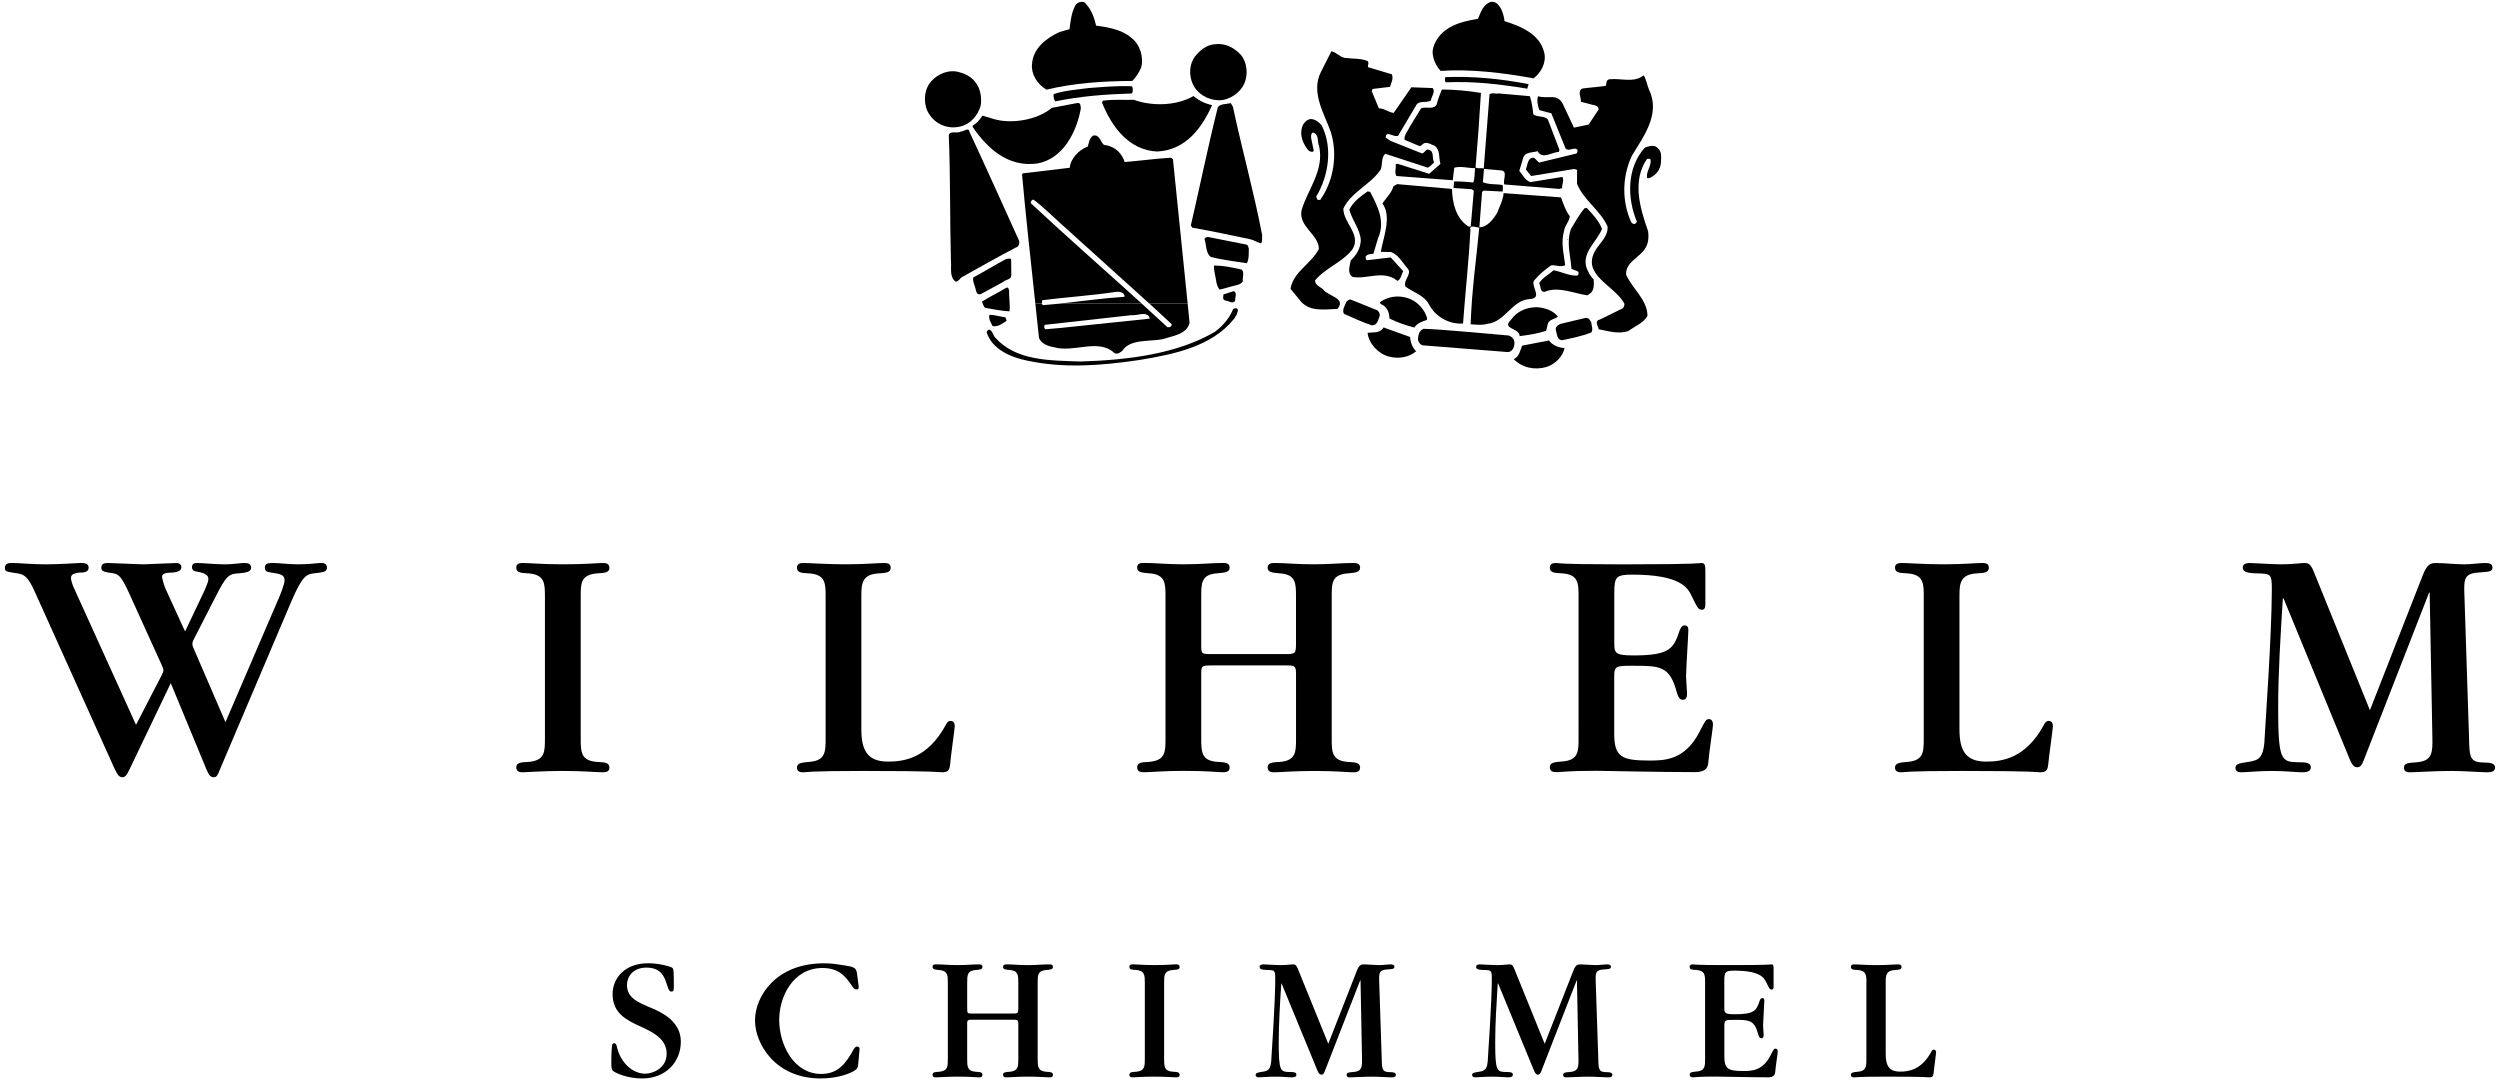
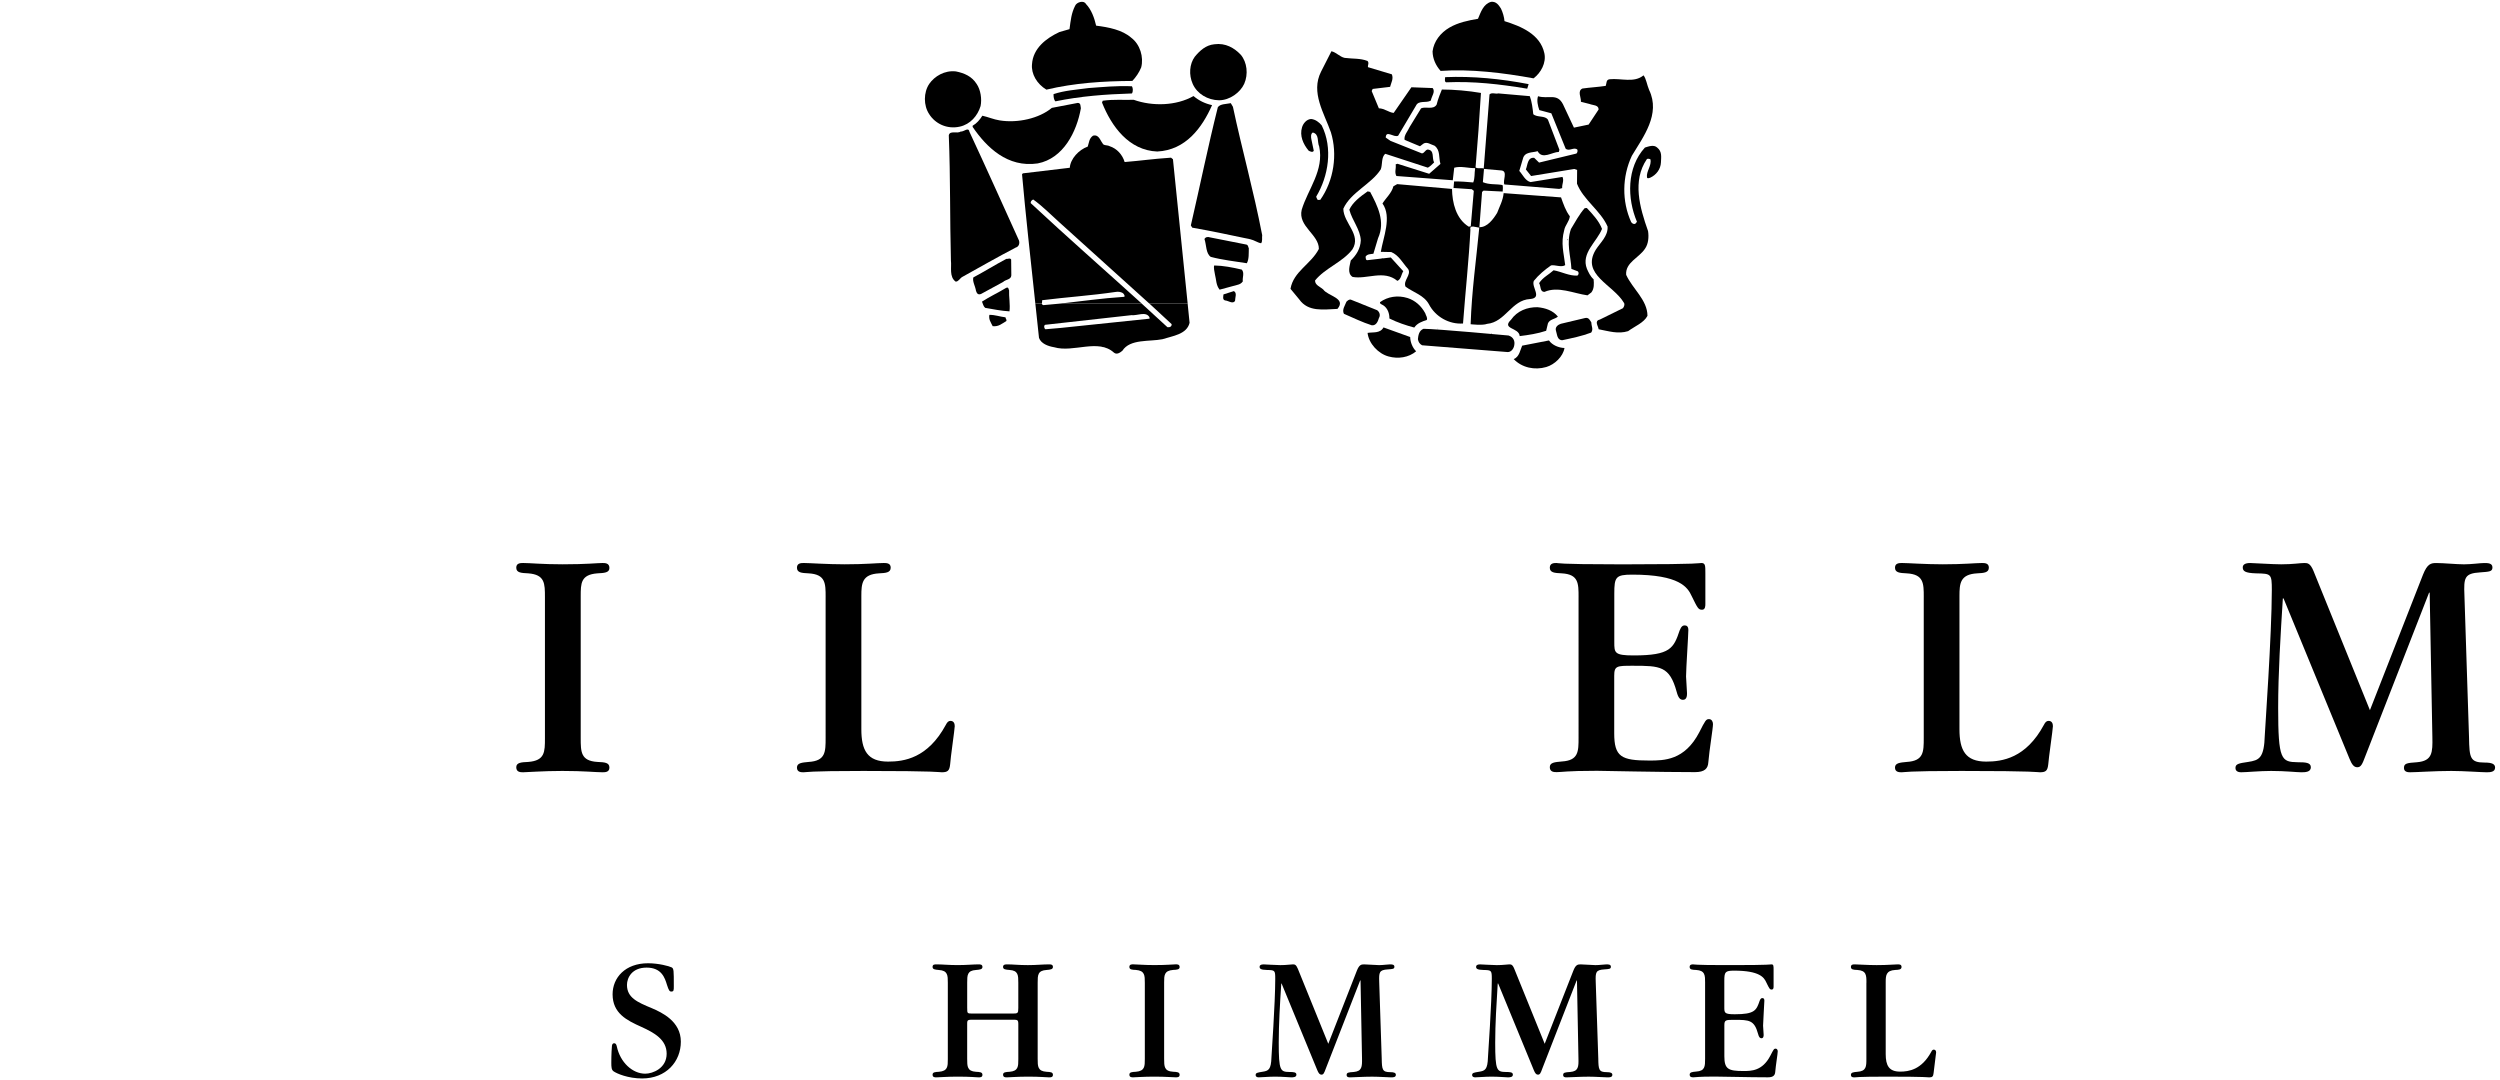
<svg xmlns="http://www.w3.org/2000/svg" version="1.1" id="Ebene_1" x="0px" y="0px" width="162px" height="70px" viewBox="-60.817 -17.5 162 70" enable-background="new -60.817 -17.5 162 70" xml:space="preserve">
  <g>
    <path d="M-19.208,52.384c-0.91,0-1.645-0.316-1.857-0.468c-0.126-0.096-0.139-0.26-0.139-0.55c0-0.049,0-0.63,0.038-1.05   c0-0.048,0.012-0.214,0.15-0.214c0.105,0,0.139,0.095,0.166,0.198c0.218,1.041,1.015,1.775,1.843,1.775   c0.488,0,1.389-0.35,1.389-1.295c0-0.912-0.795-1.354-1.635-1.737c-0.947-0.424-1.868-0.878-1.868-2.114   c0-1.074,0.818-2.01,2.299-2.01c0.678,0,1.37,0.186,1.532,0.269c0.136,0.082,0.136,0.188,0.136,1.214c0,0.26,0,0.351-0.16,0.351   c-0.117,0-0.165-0.069-0.282-0.431c-0.138-0.457-0.35-1.121-1.32-1.121c-0.957,0-1.273,0.664-1.273,1.121   c0,0.83,0.677,1.122,1.61,1.508c0.652,0.279,1.881,0.851,1.881,2.169C-16.698,51.296-17.655,52.384-19.208,52.384z" />
-     <path d="M-5.175,46.419c0,0.112,0,0.197-0.141,0.197c-0.083,0-0.151-0.024-0.28-0.21c-0.423-0.633-0.854-1.179-1.926-1.179   c-1.914,0-2.802,1.868-2.802,3.36c0,1.637,0.96,3.504,2.719,3.504c1.076,0,1.586-0.653,2.081-1.552   c0.022-0.049,0.117-0.22,0.235-0.22c0.171,0,0.171,0.104,0.171,0.186l-0.091,0.991c-0.014,0.163-0.037,0.267-0.284,0.409   c-0.187,0.117-0.967,0.479-2.146,0.479c-2.954,0-4.253-2.266-4.253-3.748c0-1.623,1.403-3.713,4.452-3.713   c0.538,0,0.733,0.038,1.528,0.165c0.527,0.092,0.585,0.2,0.631,0.514L-5.175,46.419z" />
    <path d="M1.858,47.83c0,0.348,0,0.348,0.374,0.348H4.75c0.386,0,0.419,0,0.419-0.361v-1.635c0-0.479,0-0.793-0.57-0.829   c-0.255-0.021-0.418-0.033-0.418-0.197c0-0.165,0.163-0.165,0.27-0.165c0.372,0,0.734,0.048,1.338,0.048   c0.562,0,0.959-0.048,1.381-0.048c0.091,0,0.243,0,0.243,0.165c0,0.164-0.176,0.176-0.407,0.197   c-0.582,0.036-0.582,0.339-0.582,0.82v4.938c0,0.49,0,0.805,0.582,0.841c0.245,0.013,0.407,0.021,0.407,0.197   c0,0.164-0.152,0.164-0.243,0.164c-0.203,0-0.562-0.047-1.365-0.047c-0.7,0-1.226,0.047-1.38,0.047c-0.091,0-0.243,0-0.243-0.175   c0-0.162,0.173-0.173,0.418-0.186c0.57-0.047,0.57-0.348,0.57-0.816v-2.266c0-0.293-0.055-0.293-0.382-0.293H2.3   c-0.409,0-0.444,0-0.444,0.268v2.266c0,0.49,0,0.805,0.57,0.841c0.257,0.013,0.419,0.021,0.419,0.197   c0,0.164-0.151,0.164-0.246,0.164c-0.173,0-0.488-0.047-1.364-0.047c-0.713,0-1.156,0.047-1.377,0.047   c-0.096,0-0.244,0-0.244-0.175c0-0.162,0.163-0.173,0.408-0.186c0.58-0.047,0.58-0.348,0.58-0.816v-4.952   c0-0.477,0-0.792-0.58-0.829c-0.245-0.022-0.408-0.035-0.408-0.197c0-0.167,0.126-0.167,0.267-0.167   c0.352,0,0.783,0.047,1.355,0.047c0.583,0,1.025-0.047,1.364-0.047c0.094,0,0.246,0,0.246,0.167c0,0.162-0.176,0.175-0.419,0.197   c-0.57,0.037-0.57,0.339-0.57,0.82v1.654H1.858z" />
    <path d="M14.619,51.108c0,0.493,0,0.808,0.585,0.841c0.253,0.013,0.419,0.023,0.419,0.198c0,0.164-0.15,0.164-0.246,0.164   c-0.245,0-0.629-0.045-1.403-0.045c-0.664,0-1.244,0.045-1.362,0.045c-0.096,0-0.245,0-0.245-0.174   c0-0.164,0.173-0.173,0.418-0.186c0.583-0.048,0.583-0.351,0.583-0.829v-4.929c0-0.491,0-0.793-0.583-0.842   c-0.259-0.009-0.418-0.021-0.418-0.197c0-0.165,0.149-0.165,0.245-0.165c0.244,0,0.664,0.048,1.376,0.048   c0.84,0,1.216-0.048,1.389-0.048c0.096,0,0.246,0,0.246,0.176c0,0.162-0.174,0.175-0.419,0.186   c-0.585,0.047-0.585,0.352-0.585,0.808V51.108z" />
    <path d="M25.092,51.752c-0.104,0.282-0.148,0.386-0.279,0.386c-0.117,0-0.188-0.094-0.271-0.293l-2.312-5.614h-0.02   c-0.084,1.297-0.165,2.625-0.165,3.831c0,1.829,0.105,1.891,0.688,1.903c0.271,0,0.457,0.009,0.457,0.173   c0,0.174-0.212,0.174-0.339,0.174c-0.164,0-0.549-0.045-1.05-0.045c-0.409,0-0.864,0.045-1.054,0.045   c-0.082,0-0.198-0.024-0.198-0.152c0-0.14,0.116-0.158,0.445-0.21c0.384-0.059,0.557-0.129,0.58-0.947   c0-0.079,0.245-3.524,0.245-5.064c0-0.572-0.02-0.572-0.544-0.585c-0.401-0.009-0.47-0.082-0.47-0.21   c0-0.094,0.081-0.152,0.259-0.152c0.126,0,0.769,0.048,1.084,0.048c0.421,0,0.664-0.048,0.806-0.048c0.118,0,0.211,0,0.327,0.279   l1.975,4.867l1.852-4.738c0.153-0.385,0.283-0.408,0.469-0.408c0.255,0,0.714,0.048,0.97,0.048c0.253,0,0.572-0.048,0.7-0.048   c0.127,0,0.293,0,0.293,0.152c0,0.149-0.105,0.149-0.431,0.174c-0.553,0.035-0.573,0.188-0.553,0.807l0.163,4.964   c0.012,0.722,0.037,0.887,0.553,0.887c0.246,0,0.363,0.046,0.363,0.174c0,0.164-0.188,0.164-0.306,0.164   c-0.171,0-0.794-0.045-1.229-0.045c-0.581,0-1.211,0.045-1.442,0.045c-0.084,0-0.213-0.013-0.213-0.152   c0-0.158,0.107-0.175,0.457-0.197c0.54-0.046,0.548-0.339,0.54-0.888l-0.096-5.043H27.32L25.092,51.752z" />
    <path d="M39.121,51.752c-0.1,0.282-0.148,0.386-0.279,0.386c-0.115,0-0.186-0.094-0.268-0.293l-2.311-5.614h-0.027   c-0.08,1.297-0.164,2.625-0.164,3.831c0,1.829,0.107,1.891,0.69,1.903c0.27,0,0.455,0.009,0.455,0.173   c0,0.174-0.208,0.174-0.339,0.174c-0.162,0-0.547-0.045-1.05-0.045c-0.409,0-0.866,0.045-1.05,0.045   c-0.083,0-0.201-0.024-0.201-0.152c0-0.14,0.118-0.158,0.445-0.21c0.385-0.059,0.559-0.129,0.582-0.947   c0-0.079,0.248-3.524,0.248-5.064c0-0.572-0.026-0.572-0.551-0.585c-0.396-0.009-0.467-0.082-0.467-0.21   c0-0.094,0.082-0.152,0.253-0.152c0.13,0,0.772,0.048,1.087,0.048c0.424,0,0.667-0.048,0.807-0.048c0.115,0,0.211,0,0.324,0.279   l1.974,4.867l1.857-4.738c0.151-0.385,0.281-0.408,0.469-0.408c0.255,0,0.712,0.048,0.968,0.048c0.26,0,0.574-0.048,0.704-0.048   c0.128,0,0.291,0,0.291,0.152c0,0.149-0.104,0.149-0.431,0.174c-0.551,0.035-0.572,0.188-0.551,0.807l0.166,4.964   c0.01,0.722,0.034,0.887,0.545,0.887c0.247,0,0.366,0.046,0.366,0.174c0,0.164-0.191,0.164-0.303,0.164   c-0.178,0-0.796-0.045-1.228-0.045c-0.584,0-1.219,0.045-1.448,0.045c-0.081,0-0.209-0.013-0.209-0.152   c0-0.158,0.104-0.175,0.455-0.197c0.536-0.046,0.55-0.339,0.536-0.888l-0.096-5.043h-0.022L39.121,51.752z" />
    <path d="M49.674,46.182c0-0.479,0-0.793-0.582-0.829c-0.26-0.009-0.42-0.021-0.42-0.197c0-0.165,0.152-0.165,0.233-0.165   c0.022,0,0.034,0.012,0.293,0.023c0.256,0.013,0.759,0.024,1.748,0.024h0.56c1.203,0,1.801-0.012,2.114-0.024   c0.304-0.012,0.315-0.023,0.352-0.023c0.139,0,0.139,0.094,0.139,0.361v1.075c0,0.055,0,0.196-0.121,0.196   c-0.126,0-0.148-0.046-0.358-0.476c-0.139-0.304-0.421-0.749-2.077-0.749c-0.587,0-0.637,0.085-0.637,0.668v1.692   c0,0.373,0,0.466,0.679,0.466c1.294,0,1.402-0.255,1.611-0.873c0.058-0.152,0.118-0.175,0.177-0.175   c0.069,0,0.129,0.035,0.129,0.162c0,0.164-0.084,1.366-0.084,1.625c0,0.08,0.037,0.487,0.037,0.582c0,0.071,0,0.234-0.141,0.234   c-0.093,0-0.164-0.058-0.22-0.282c-0.245-0.898-0.573-0.911-1.532-0.911c-0.559,0-0.653,0-0.653,0.354v2.007   c0,0.825,0.247,0.955,1.229,0.955c0.515,0,1.236,0,1.751-0.992c0.211-0.408,0.231-0.457,0.339-0.457c0.108,0,0.14,0.106,0.14,0.174   c0,0.154-0.128,0.902-0.162,1.333c-0.017,0.22-0.128,0.35-0.473,0.35c-0.59,0-1.408-0.012-2.084-0.026   c-0.668-0.009-1.216-0.021-1.286-0.021h-0.138c-0.477,0-0.772,0.008-0.958,0.021c-0.186,0.015-0.281,0.026-0.361,0.026   c-0.096,0-0.244,0-0.244-0.175c0-0.162,0.177-0.173,0.42-0.198c0.579-0.034,0.579-0.347,0.579-0.828v-4.927H49.674z" />
    <path d="M60.128,46.182c0-0.479,0-0.793-0.594-0.829c-0.245-0.009-0.411-0.021-0.411-0.197c0-0.165,0.148-0.165,0.247-0.165   c0.199,0,0.815,0.048,1.421,0.048c0.737,0,1.145-0.048,1.368-0.048c0.096,0,0.244,0,0.244,0.165c0,0.176-0.175,0.188-0.408,0.197   c-0.594,0.036-0.618,0.351-0.618,0.795v4.659c0,0.737,0.211,1.134,0.932,1.134c0.564,0,1.391-0.12,2.021-1.285   c0.045-0.092,0.091-0.14,0.162-0.14c0.118,0,0.152,0.093,0.152,0.186c0,0.094-0.152,1.136-0.164,1.333   c-0.025,0.221-0.079,0.279-0.29,0.279c-0.108,0-0.096-0.047-2.746-0.047c-1.975,0-1.975,0.047-2.091,0.047   c-0.083,0-0.23,0-0.23-0.164c0-0.163,0.175-0.173,0.411-0.197c0.591-0.036,0.591-0.351,0.591-0.841v-4.93H60.128z" />
  </g>
  <g>
-     <path d="M-46.206,29.298l3.44-8.005c0.131-0.301,0.39-0.949,0.39-1.188c0-0.369-0.259-0.409-0.952-0.519   c-0.174-0.021-0.325-0.064-0.325-0.323c0-0.283,0.302-0.283,0.54-0.283c0.262,0,1.039,0.088,1.624,0.088   c0.756,0,1.275-0.088,1.47-0.088c0.109,0,0.389,0,0.389,0.303c0,0.282-0.257,0.304-0.822,0.367   c-0.476,0.065-0.755,0.086-1.512,1.883l-4.631,10.896c-0.109,0.304-0.195,0.436-0.368,0.436c-0.196,0-0.324-0.109-0.498-0.562   l-2.29-5.536l-2.618,5.473c-0.234,0.519-0.345,0.626-0.519,0.626c-0.218,0-0.345-0.216-0.499-0.54l-5.148-11.42   c-0.474-1.079-0.735-1.189-1.166-1.255c-0.715-0.107-0.801-0.107-0.801-0.367c0-0.303,0.323-0.303,0.476-0.303   c0.412,0,1.296,0.088,2.14,0.088c0.975,0,2.097-0.088,2.271-0.088c0.236,0,0.542,0,0.542,0.303c0,0.282-0.28,0.325-0.653,0.325   c-0.105,0.022-0.491,0.042-0.491,0.325c0,0.26,0.169,0.627,0.212,0.714l4.002,8.822l1.688-3.266   c0.061-0.128,0.088-0.193,0.088-0.257c0-0.087-0.043-0.214-0.109-0.348l-2.1-4.627c-0.454-0.995-0.648-1.255-1.016-1.318   c-0.584-0.087-0.801-0.109-0.801-0.369c0-0.301,0.28-0.301,0.454-0.301c0.324,0,1.926,0.084,2.294,0.084   c0.302,0,1.77-0.084,2.095-0.084c0.065,0,0.346,0,0.346,0.281c0,0.325-0.562,0.345-0.78,0.345c-0.3,0.021-0.472,0.086-0.472,0.26   c0,0.107,0.109,0.495,0.214,0.758l1.277,2.789l1.275-2.682c0.085-0.216,0.236-0.538,0.236-0.714c0-0.26-0.236-0.388-0.714-0.475   c-0.216-0.021-0.347-0.086-0.347-0.303c0-0.24,0.173-0.26,0.371-0.26c0.259,0,1.187,0.087,1.77,0.087   c0.497,0,0.993-0.087,1.191-0.087c0.212,0,0.499,0,0.499,0.303c0,0.239-0.259,0.325-0.782,0.367   c-0.647,0.024-0.822,0.132-1.512,1.495l-1.449,2.832c-0.062,0.105-0.062,0.218-0.062,0.281c0,0.088,0.062,0.216,0.173,0.476   L-46.206,29.298z" />
    <path d="M-23.187,30.314c0,0.907,0,1.491,1.08,1.559c0.476,0.02,0.78,0.041,0.78,0.366c0,0.304-0.281,0.304-0.455,0.304   c-0.456,0-1.164-0.086-2.596-0.086c-1.232,0-2.312,0.086-2.532,0.086c-0.172,0-0.453,0-0.453-0.325   c0-0.304,0.324-0.325,0.779-0.345c1.079-0.086,1.079-0.651,1.079-1.537V21.21c0-0.906,0-1.473-1.079-1.557   c-0.476-0.021-0.779-0.044-0.779-0.369c0-0.301,0.281-0.301,0.453-0.301c0.456,0,1.234,0.084,2.553,0.084   c1.559,0,2.25-0.084,2.575-0.084c0.173,0,0.455,0,0.455,0.323c0,0.303-0.323,0.325-0.78,0.347c-1.08,0.084-1.08,0.648-1.08,1.493   V30.314z" />
    <path d="M-7.316,21.189c0-0.888,0-1.473-1.104-1.536c-0.456-0.021-0.754-0.044-0.754-0.369c0-0.301,0.28-0.301,0.454-0.301   c0.367,0,1.512,0.084,2.638,0.084c1.362,0,2.119-0.084,2.528-0.084c0.173,0,0.454,0,0.454,0.301c0,0.325-0.321,0.348-0.756,0.369   c-1.101,0.063-1.146,0.648-1.146,1.473v8.628c0,1.363,0.388,2.098,1.73,2.098c1.04,0,2.573-0.217,3.743-2.379   c0.088-0.175,0.173-0.26,0.298-0.26c0.219,0,0.281,0.172,0.281,0.344c0,0.176-0.281,2.099-0.298,2.47   c-0.043,0.411-0.151,0.517-0.543,0.517c-0.194,0-0.173-0.086-5.082-0.086c-3.655,0-3.655,0.086-3.873,0.086   c-0.148,0-0.429,0-0.429-0.304c0-0.301,0.323-0.325,0.754-0.366c1.104-0.066,1.104-0.651,1.104-1.559V21.189z" />
-     <path d="M17.022,24.236c0,0.649,0,0.649,0.694,0.649h4.67c0.719,0,0.778,0,0.778-0.67v-3.026c0-0.888,0-1.473-1.061-1.536   c-0.475-0.044-0.778-0.063-0.778-0.369c0-0.301,0.301-0.301,0.495-0.301c0.694,0,1.365,0.084,2.49,0.084   c1.041,0,1.775-0.084,2.553-0.084c0.172,0,0.455,0,0.455,0.301c0,0.306-0.325,0.325-0.758,0.369   c-1.082,0.063-1.082,0.626-1.082,1.515v9.146c0,0.91,0,1.492,1.082,1.561c0.453,0.02,0.758,0.043,0.758,0.367   c0,0.303-0.283,0.303-0.455,0.303c-0.369,0-1.037-0.086-2.529-0.086c-1.3,0-2.272,0.086-2.551,0.086c-0.174,0-0.457,0-0.457-0.325   c0-0.302,0.321-0.325,0.778-0.345c1.061-0.086,1.061-0.65,1.061-1.516v-4.198c0-0.543-0.105-0.543-0.718-0.543h-4.605   c-0.756,0-0.819,0-0.819,0.499v4.193c0,0.91,0,1.492,1.062,1.561c0.474,0.02,0.778,0.043,0.778,0.367   c0,0.303-0.287,0.303-0.456,0.303c-0.322,0-0.909-0.088-2.528-0.088c-1.32,0-2.141,0.088-2.552,0.088c-0.176,0-0.456,0-0.456-0.325   c0-0.302,0.302-0.325,0.756-0.345c1.08-0.086,1.08-0.65,1.08-1.516v-9.17c0-0.886,0-1.471-1.08-1.536   c-0.454-0.042-0.756-0.063-0.756-0.367c0-0.303,0.237-0.303,0.499-0.303c0.645,0,1.448,0.088,2.509,0.088   c1.08,0,1.904-0.088,2.528-0.088c0.169,0,0.456,0,0.456,0.303c0,0.304-0.323,0.325-0.778,0.367   c-1.062,0.065-1.062,0.63-1.062,1.517V24.236z" />
    <path d="M41.474,21.189c0-0.888,0-1.473-1.084-1.536c-0.473-0.021-0.78-0.044-0.78-0.369c0-0.301,0.286-0.301,0.433-0.301   c0.044,0,0.068,0.02,0.544,0.042c0.479,0.021,1.403,0.042,3.245,0.042h1.037c2.229,0,3.33-0.022,3.914-0.042   c0.561-0.022,0.585-0.042,0.648-0.042c0.259,0,0.259,0.171,0.259,0.67v1.991c0,0.105,0,0.367-0.212,0.367   c-0.238,0-0.284-0.086-0.675-0.886c-0.258-0.564-0.778-1.389-3.847-1.389c-1.079,0-1.167,0.154-1.167,1.234v3.135   c0,0.694,0,0.867,1.251,0.867c2.399,0,2.596-0.476,2.984-1.621c0.11-0.279,0.218-0.325,0.326-0.325   c0.127,0,0.238,0.065,0.238,0.301c0,0.306-0.149,2.531-0.149,3.009c0,0.151,0.062,0.909,0.062,1.081c0,0.128,0,0.431-0.26,0.431   c-0.176,0-0.301-0.107-0.411-0.519c-0.454-1.666-1.062-1.688-2.837-1.688c-1.038,0-1.209,0-1.209,0.65v3.718   c0,1.535,0.451,1.774,2.271,1.774c0.953,0,2.294,0,3.246-1.84c0.384-0.756,0.431-0.844,0.625-0.844s0.258,0.196,0.258,0.323   c0,0.284-0.235,1.664-0.301,2.466c-0.022,0.411-0.235,0.646-0.863,0.646c-1.103,0-2.616-0.02-3.871-0.042   c-1.234-0.021-2.252-0.042-2.382-0.042h-0.255c-0.891,0-1.429,0.021-1.772,0.042c-0.351,0.022-0.522,0.042-0.674,0.042   c-0.171,0-0.457,0-0.457-0.323c0-0.304,0.324-0.325,0.78-0.367c1.084-0.065,1.084-0.65,1.084-1.536V21.189z" />
    <path d="M63.843,21.189c0-0.888,0-1.473-1.105-1.536c-0.454-0.021-0.759-0.044-0.759-0.369c0-0.301,0.288-0.301,0.46-0.301   c0.367,0,1.51,0.084,2.638,0.084c1.359,0,2.118-0.084,2.529-0.084c0.173,0,0.454,0,0.454,0.301c0,0.325-0.322,0.348-0.758,0.369   c-1.101,0.063-1.146,0.648-1.146,1.473v8.628c0,1.363,0.389,2.098,1.733,2.098c1.036,0,2.573-0.217,3.738-2.379   c0.087-0.175,0.172-0.26,0.305-0.26c0.214,0,0.28,0.172,0.28,0.344c0,0.176-0.28,2.099-0.302,2.47   c-0.044,0.411-0.153,0.517-0.539,0.517c-0.198,0-0.176-0.086-5.083-0.086c-3.658,0-3.658,0.086-3.874,0.086   c-0.147,0-0.436,0-0.436-0.304c0-0.301,0.328-0.325,0.759-0.366c1.105-0.066,1.105-0.651,1.105-1.559V21.189z" />
    <path d="M92.454,31.504c-0.193,0.518-0.282,0.714-0.518,0.714c-0.217,0-0.349-0.172-0.502-0.543l-4.279-10.401h-0.043   c-0.151,2.402-0.304,4.868-0.304,7.094c0,3.396,0.199,3.506,1.277,3.525c0.498,0,0.841,0.021,0.841,0.325   c0,0.325-0.384,0.325-0.626,0.325c-0.299,0-1.014-0.086-1.946-0.086c-0.758,0-1.597,0.086-1.948,0.086   c-0.147,0-0.365-0.044-0.365-0.28c0-0.26,0.214-0.303,0.82-0.39c0.719-0.11,1.04-0.239,1.082-1.755c0-0.15,0.454-6.53,0.454-9.386   c0-1.059-0.043-1.059-1.015-1.079c-0.732-0.021-0.868-0.151-0.868-0.389c0-0.174,0.151-0.281,0.479-0.281   c0.237,0,1.424,0.084,2.012,0.084c0.775,0,1.232-0.084,1.492-0.084c0.211,0,0.387,0,0.602,0.519l3.655,9.018l3.439-8.782   c0.283-0.712,0.519-0.754,0.865-0.754c0.471,0,1.321,0.084,1.793,0.084c0.478,0,1.061-0.084,1.3-0.084s0.542,0,0.542,0.281   c0,0.279-0.195,0.279-0.797,0.325c-1.018,0.063-1.066,0.343-1.018,1.49l0.298,9.193c0.024,1.34,0.064,1.641,1.017,1.641   c0.457,0,0.672,0.089,0.672,0.325c0,0.304-0.343,0.304-0.564,0.304c-0.321,0-1.471-0.086-2.269-0.086   c-1.081,0-2.252,0.086-2.681,0.086c-0.147,0-0.391-0.022-0.391-0.28c0-0.303,0.198-0.324,0.845-0.37   c0.996-0.086,1.018-0.626,0.996-1.643l-0.175-9.344h-0.039L92.454,31.504z" />
  </g>
  <g>
    <path d="M38.239-12.049l-0.092,0.296c-1.827-0.3-3.447-0.488-5.255-0.413c-0.113-0.032-0.076-0.218-0.061-0.335   C34.635-12.576,36.445-12.392,38.239-12.049" />
    <path d="M38.314-11.269c0.132,0.341,0.186,0.812,0.225,1.169c0.263,0.232,0.766,0.067,0.953,0.363l0.742,1.945l-0.038,0.136   c-0.444,0.008-1.075,0.517-1.376-0.048c-0.336,0.111-0.847,0.018-0.956,0.502l-0.231,0.778c0.215,0.23,0.387,0.644,0.73,0.723   l2.07-0.335c0.113,0.267-0.04,0.444-0.021,0.726l-0.195,0.052l-3.551-0.289c-0.12-0.246,0.235-0.849-0.18-0.906l-1.14-0.1   l-0.073,0.859c0.431,0.18,0.832,0.101,1.272,0.184c0.041,0.095,0.021,0.282,0.012,0.423l-1.236-0.061l-0.1,0.084L35.047-2.78   c0.511,0.021,0.91-0.527,1.153-0.93c0.151-0.409,0.375-0.791,0.419-1.276l3.719,0.277c0.147,0.413,0.3,0.873,0.571,1.224   c-0.03,0.327-0.309,0.584-0.362,0.887c-0.237,0.872-0.033,1.475,0.061,2.279c-0.248,0.166-0.652-0.035-0.916,0.016   c-0.395,0.271-0.822,0.632-1.117,1.004c-0.176,0.409,0.584,1.107-0.244,1.177c-1.198,0.059-1.599,1.499-2.784,1.608   c-0.289,0.117-1.067,0.024-1.067,0.024c0.076-2.2,0.352-4.079,0.561-6.264c-0.188,0.004-0.656-0.222-0.574,0.137   c-0.092,1.869-0.329,4.054-0.48,6.08c-0.896,0.066-1.79-0.435-2.209-1.246c-0.323-0.592-1.01-0.768-1.516-1.142   c-0.176-0.392,0.396-0.764,0.171-1.137c-0.383-0.431-0.603-0.896-1.097-1.105l-0.675-0.014c0.147-0.924,0.731-2.258,0.107-3.133   c0.22-0.358,0.599-0.676,0.706-1.112l0.246-0.143l3.553,0.312c0.016,0.895,0.252,1.922,1.077,2.442l0.138-0.014l0.197-2.304   l-0.127-0.105l-1.186-0.08l0.036-0.421c0.423-0.01,0.771,0.02,1.239,0.062c0.117-0.273,0.069-0.557,0.125-0.928   c-0.445,0.008-0.922-0.151-1.355-0.027l-0.093,0.813l-3.655-0.276c-0.137-0.27-0.008-0.443-0.045-0.756l0.117-0.037l2.051,0.649   l0.732-0.639c-0.125-0.41,0.008-0.891-0.385-1.182c-0.228-0.068-0.49-0.276-0.715-0.134l-0.227,0.172l-0.994-0.414   c-0.065-0.288,0.213-0.57,0.328-0.842l0.737-1.201c0.296-0.14,0.79,0.116,1.008-0.241c0.071-0.323,0.289-0.862,0.341-0.979   c0.771-0.002,1.724,0.082,2.532,0.221c-0.091,1.54-0.22,3.338-0.35,4.825c0.151,0.109,0.373,0.011,0.53,0.074l0.375-4.803   c0.152-0.15,0.398-0.01,0.564-0.066L38.314-11.269z" />
    <path d="M42.993-2.668c-0.331,0.84-1.377,1.569-0.976,2.59c0.1,0.219,0.214,0.486,0.431,0.673c0.028,0.284,0.044,0.614-0.146,0.855   l-0.249,0.188c-0.901-0.125-1.911-0.612-2.788-0.223c-0.305,0-0.225-0.372-0.348-0.567c0.244-0.38,0.634-0.554,0.939-0.834   c0.528,0.094,0.999,0.37,1.538,0.345c0.1-0.061,0.111-0.203,0.027-0.279l-0.41-0.154c-0.042-0.849-0.348-1.672-0.032-2.584   c0.275-0.445,0.526-0.939,0.89-1.352l0.14-0.013C42.396-3.612,42.8-3.177,42.993-2.668" />
    <path d="M27.969-5.064c0.48,0.909,1,1.918,0.512,3l-0.302,1.006c-0.189,0.032-0.397,0.012-0.507,0.19   c0.016,0.094,0,0.256,0.141,0.225l1.493-0.173l0.81,0.892C29.982,0.273,29.98,0.603,29.732,0.7   c-0.875-0.735-1.98-0.082-2.902-0.255c-0.377-0.244-0.168-0.766-0.117-1.066c0.358-0.343,0.626-0.766,0.65-1.303   C27.33-2.631,26.8-3.218,26.62-3.912c0.212-0.476,0.712-0.854,1.186-1.187L27.969-5.064z" />
    <path d="M40.135,3.018c-0.204,0.171-0.531,0.165-0.646,0.437l-0.115,0.48C38.82,4.121,38.227,4.21,37.66,4.279   c-0.043-0.57-1.203-0.435-0.562-1.06c0.398-0.576,1.056-0.823,1.711-0.812C39.318,2.453,39.815,2.614,40.135,3.018" />
    <path d="M31.541,2.803c0.035,0.145,0.162,0.273,0.099,0.431c-0.289,0.094-0.622,0.203-0.812,0.492   c-0.525-0.138-1.092-0.328-1.612-0.588c0.008-0.301-0.104-0.664-0.394-0.852c-0.087-0.057-0.247-0.094-0.211-0.208   c0.497-0.356,1.137-0.464,1.779-0.267C30.886,1.971,31.277,2.312,31.541,2.803" />
    <path d="M42.303,3.398c0,0.256,0.146,0.433-0.014,0.655c-0.606,0.229-1.249,0.359-1.872,0.493c-0.347-0.006-0.332-0.405-0.41-0.622   c-0.071-0.241,0.151-0.388,0.319-0.443l1.576-0.375C42.144,3.054,42.219,3.271,42.303,3.398" />
    <path d="M28.42,2.601c0.155,0.108,0.231,0.325,0.119,0.503c-0.067,0.23-0.181,0.502-0.463,0.476   c-0.613-0.195-1.201-0.482-1.807-0.746c-0.138-0.27,0.072-0.533,0.163-0.783c0.072-0.065,0.151-0.15,0.271-0.14L28.42,2.601z" />
    <path d="M36.936,4.241c0.299,0.095,0.439,0.34,0.365,0.664c-0.043,0.208-0.199,0.407-0.414,0.409l-5.553-0.44   c-0.157-0.085-0.238-0.208-0.271-0.396c0.025-0.256,0.074-0.558,0.365-0.672C32.318,3.812,36.936,4.241,36.936,4.241" />
    <path d="M40.562,5.05c-0.093,0.553-0.631,1.071-1.181,1.233c-0.743,0.217-1.572,0.05-2.111-0.515   c0.367-0.131,0.433-0.617,0.549-0.869l1.737-0.338C39.762,4.861,40.19,5.042,40.562,5.05" />
    <path d="M30.562,4.339c0.014,0.351,0.152,0.692,0.387,0.925c-0.48,0.404-1.165,0.507-1.783,0.336   c-0.666-0.175-1.289-0.838-1.364-1.528c0.354-0.062,0.812,0.048,1.032-0.355L30.562,4.339z" />
    <path d="M33.738-14.6c-0.038,0.392-0.047,0.816-0.27,1.172c-0.074,0.041-0.191,0.075-0.225-0.02   c-0.216-0.511-0.21-1.427,0.225-1.858C33.793-15.252,33.666-14.842,33.738-14.6 M38.207-14.586   c0.044,0.521,0.006,0.963-0.223,1.483c-0.053,0.09-0.2,0.125-0.26,0c-0.184-0.6-0.188-1.327,0.184-1.859   C38.143-14.968,38.149-14.731,38.207-14.586 M36.961-15.07c0.059,0.687,0.102,1.532-0.39,2.055   c-0.184-0.016-0.239-0.232-0.271-0.398c-0.075-0.711-0.025-1.318,0.312-1.947C36.83-15.504,36.902-15.171,36.961-15.07    M35.061-14.227c-0.098,0.272-0.098,0.813-0.395,1.044c-0.427-0.203-0.273-0.87-0.309-1.271c0.104-0.389,0.084-0.932,0.448-1.112   C35.24-15.221,34.983-14.658,35.061-14.227 M36.445-16.945c0.118,0.245,0.21,0.556,0.229,0.815   c1.054,0.329,2.318,0.838,2.584,2.081c0.134,0.621-0.226,1.271-0.702,1.626c-1.914-0.354-4.115-0.62-6.021-0.482   c-0.32-0.356-0.514-0.795-0.522-1.265c0.082-0.647,0.505-1.199,1.1-1.546c0.562-0.325,1.205-0.458,1.843-0.566   c0.184-0.429,0.344-0.954,0.846-1.099C36.137-17.419,36.3-17.172,36.445-16.945" />
    <path d="M26.752-10.99c0.507,1.146,1.121,2.443,0.702,3.722c-0.071,0.041-0.138,0.057-0.231,0.027   c-0.058-0.427,0.064-0.744,0.013-1.22c-0.089-0.877-0.511-1.663-0.79-2.486C26.525-11.058,26.641-11.095,26.752-10.99    M25.687-11.67c0.54,1.059,1.001,2.2,0.993,3.35c-0.01,0.093-0.146,0.105-0.213,0.05c-0.193-0.51-0.213-1.051-0.381-1.583   c-0.156-0.599-0.463-1.119-0.694-1.704C25.32-11.726,25.583-11.822,25.687-11.67 M27.035-11.857   c0.369,0.617,0.662,1.254,0.889,1.908c-0.031,0.045-0.111,0.156-0.177,0.125l-0.109-0.055l-0.915-1.865   C26.758-11.859,26.906-11.941,27.035-11.857 M26.312-13.75c0.555,0.071,1.004,0.016,1.485,0.2c0.126,0.13,0,0.282,0.033,0.403   l1.546,0.464c0.116,0.292-0.043,0.534-0.115,0.811l-1.129,0.135l-0.064,0.137l0.465,1.118c0.373,0.011,0.637,0.268,0.96,0.299   l1.149-1.662l1.381,0.052c0.184,0.251-0.068,0.509-0.124,0.812c-0.298,0.183-0.794-0.047-0.966,0.337l-1.151,1.94   c-0.293,0.138-0.784-0.396-0.804,0.119l0.305,0.212l2.039,0.813c0.162-0.008,0.206-0.219,0.371-0.25   c0.465,0.041,0.258,0.54,0.42,0.836c-0.127,0.126-0.281,0.28-0.406,0.339l-2.755-0.898c-0.274,0.21-0.175,0.69-0.293,1.004   C28.057-5.573,26.7-5.037,26.23-3.973c0.013,0.938,1.189,1.675,0.59,2.632c-0.639,0.835-1.768,1.206-2.422,2.017   c-0.005,0.304,0.334,0.404,0.532,0.585c0.289,0.424,1.519,0.556,0.919,1.256c-0.915,0.037-1.891,0.208-2.474-0.614l-0.568-0.687   C23,0.084,24.138-0.38,24.645-1.368c0.013-0.936-1.368-1.46-1.112-2.538c0.397-1.328,1.464-2.547,1.133-4.102   c-0.14-0.294,0.021-0.795-0.413-0.906c-0.148,0.084-0.122,0.319-0.088,0.464l0.15,0.717c-0.058,0.135-0.239,0.047-0.332-0.003   c-0.359-0.431-0.595-0.971-0.427-1.518c0.068-0.229,0.279-0.515,0.582-0.535c0.284,0.024,0.523,0.21,0.691,0.412   c0.735,1.473,0.438,3.3-0.355,4.615c0.017,0.094,0.058,0.145,0.097,0.219l0.167-0.008c0.886-1.261,1.125-2.955,0.687-4.376   c-0.432-1.236-1.321-2.582-0.639-3.927l0.674-1.326C25.782-14.103,25.992-13.824,26.312-13.75" />
    <path d="M44.204-9.577l-0.048,0.277c-0.551,0.96-1.285,1.881-1.167,3.204c-0.014,0.141-0.222,0.102-0.285,0.024   c-0.252-1.406,0.595-2.507,1.272-3.597C44.072-9.66,44.19-9.695,44.204-9.577 M45.375-10.108l0.046,0.029   c-0.646,0.979-1.251,1.977-1.536,3.104c-0.075,0.062-0.172,0.055-0.231-0.021c0.004-0.563,0.228-1.01,0.438-1.532   c0.284-0.582,0.685-1.161,1.108-1.661C45.266-10.19,45.357-10.179,45.375-10.108 M44.092-10.432l-1.137,1.729   c-0.072,0.041-0.213,0.076-0.279,0c0.151-0.692,0.736-1.203,1.091-1.784C43.829-10.621,44.08-10.574,44.092-10.432 M46.047-11.668   c0.755,1.567-0.383,3.037-1.121,4.265c-0.634,1.355-0.652,2.945-0.045,4.29c0.062,0.1,0.177,0.157,0.269,0.114l0.108-0.126   c-0.641-1.511-0.675-3.511,0.515-4.813c0.239-0.073,0.578-0.205,0.794,0c0.329,0.263,0.257,0.609,0.245,0.959   c-0.019,0.446-0.306,0.818-0.7,0.996c-0.068,0.015-0.168,0.08-0.205-0.02c-0.059-0.403,0.322-0.768,0.221-1.178   c-0.069-0.027-0.188-0.058-0.235,0.002c-0.943,1.398-0.463,3.106,0.084,4.655C46.035-2.143,46-1.7,45.784-1.391   c-0.384,0.6-1.293,0.895-1.225,1.702c0.41,0.904,1.376,1.624,1.38,2.653c-0.223,0.449-0.828,0.68-1.255,0.995   c-0.65,0.2-1.239,0.004-1.909-0.123c-0.028-0.213-0.299-0.542,0.076-0.627l1.494-0.735c0.074-0.085,0.138-0.247,0.074-0.345   c-0.694-1.188-2.81-1.839-1.83-3.446c0.298-0.468,0.809-0.891,0.765-1.505c-0.447-1.025-1.58-1.735-1.981-2.775l0.008-0.893   L41.2-6.551l-2.802,0.458l-0.34-0.429c0.121-0.272,0.095-0.791,0.539-0.752l0.318,0.31l2.42-0.586   c0.075-0.063,0.083-0.182,0.063-0.25c-0.216-0.207-0.525,0.141-0.762-0.068l-0.927-2.289l-0.777-0.208   c-0.096-0.268-0.18-0.628-0.084-0.898c0.682,0.2,1.235-0.221,1.615,0.517l0.711,1.518l0.953-0.199l0.646-0.977   c0.004-0.304-0.373-0.268-0.578-0.355l-0.568-0.145c0.023-0.276-0.246-0.699,0.096-0.859c0.499-0.071,1.019-0.096,1.512-0.172   c0.066-0.188,0.016-0.4,0.254-0.429c0.729-0.078,1.588,0.257,2.194-0.253C45.855-12.413,45.909-11.987,46.047-11.668" />
    <path d="M12.534-11.908c0.065,0.11,0.084,0.321,0,0.464c-1.741,0.055-3.324,0.175-4.962,0.511c-0.103-0.106-0.123-0.298-0.12-0.468   c0.708-0.236,1.472-0.285,2.269-0.393C10.579-11.853,11.608-11.96,12.534-11.908" />
    <path d="M19.952-1.651c0.12,0.027,0.107,0.164,0.154,0.237c-0.01,0.307,0.023,0.708-0.128,0.972   c-0.776-0.126-1.573-0.208-2.337-0.412c-0.324-0.221-0.279-0.783-0.408-1.156c0.065-0.14,0.235-0.156,0.357-0.108L19.952-1.651z" />
    <path d="M4.706-0.68l0.011,1.02c-0.011,0.29-0.36,0.261-0.536,0.433L2.752,1.55C2.547,1.628,2.479,1.497,2.428,1.348   C2.383,1.043,2.183,0.735,2.255,0.478c0.733-0.392,1.407-0.814,2.143-1.205C4.493-0.701,4.637-0.809,4.706-0.68" />
    <path d="M19.651-0.029c0.19,0.214,0.027,0.519,0.066,0.764c-0.084,0.125-0.212,0.193-0.345,0.222l-1.158,0.313   c-0.237-0.289-0.214-0.654-0.3-0.975c-0.033-0.169-0.099-0.47-0.05-0.592C18.44-0.289,19.063-0.169,19.651-0.029" />
    <path d="M4.573,1.314c-0.02,0.404,0.08,0.917,0.025,1.362C4.056,2.645,3.545,2.539,3.023,2.449   c-0.125-0.104-0.14-0.257-0.207-0.404c0.507-0.331,1.042-0.572,1.555-0.886C4.555,1.066,4.53,1.258,4.573,1.314" />
    <path d="M19.214,1.992c-0.135,0.243-0.447-0.019-0.638-0.022c-0.195-0.041-0.12-0.277-0.111-0.392   c0.204-0.076,0.466-0.138,0.671-0.214C19.36,1.477,19.214,1.779,19.214,1.992" />
    <path d="M4.344,3.064C4.33,3.145,4.453,3.228,4.383,3.312C4.109,3.468,3.897,3.681,3.509,3.636   C3.372,3.361,3.244,3.199,3.294,2.904C3.656,2.895,3.973,3.021,4.344,3.064" />
-     <path d="M3.672,4.375C5.01,5.874,7.137,5.858,9.216,5.926c3.063-0.094,6.272-0.493,8.715-1.937   c0.503-0.391,0.903-0.847,1.156-1.449c0.072-0.083,0.168-0.071,0.269-0.041c0.105,0.145-0.033,0.29-0.041,0.406   c-0.072,0.065-0.121,0.22-0.191,0.286c-1.436,1.763-3.828,2.259-6.1,2.636c-2.554,0.378-4.898,0.542-7.228,0.052   c-1.093-0.21-2.327-0.737-2.674-1.84C3.096,3.983,3.205,3.897,3.259,3.854C3.472,3.872,3.543,4.232,3.672,4.375" />
    <path d="M19.255-13.136c0.114,0.436-0.022,0.813-0.289,1.087c-0.212,0.212-0.509,0.333-0.852,0.344   c-0.275-0.056-0.667-0.171-0.766-0.414c-0.087-0.126,0.002-0.193,0.072-0.275c0.364-0.035,0.552,0.392,0.979,0.2   c0.241-0.096,0.376-0.318,0.429-0.576c0.127-0.53-0.723-0.573-0.297-0.993C18.928-13.816,19.132-13.448,19.255-13.136    M19.586-13.951c0.409,0.484,0.495,1.265,0.222,1.883c-0.257,0.564-0.939,1.064-1.631,1.066c-0.731-0.012-1.417-0.412-1.706-1.062   c-0.263-0.591-0.21-1.289,0.135-1.761c0.312-0.375,0.7-0.754,1.272-0.807C18.599-14.729,19.167-14.394,19.586-13.951" />
    <path d="M1.998-11.522c0.073,0.417,0.084,0.975-0.335,1.261c-0.227,0.233-0.713,0.39-1.091,0.212   c-0.292-0.052-0.466-0.268-0.62-0.504c-0.052-0.15,0.057-0.196,0.146-0.282c0.323-0.047,0.435,0.366,0.7,0.341   c0.271-0.004,0.554-0.065,0.668-0.29L1.46-10.842c0.07-0.043,0.119-0.183,0.128-0.279c0.123-0.339-0.513-0.59-0.072-0.821   C1.817-12.006,1.85-11.662,1.998-11.522 M2.467-12.063c0.264,0.38,0.351,0.989,0.257,1.438C2.53-9.992,2.06-9.448,1.382-9.295   c-0.844,0.192-1.608-0.204-1.987-0.809c-0.374-0.56-0.37-1.405,0.002-1.959c0.34-0.492,0.993-0.896,1.732-0.809   C1.674-12.762,2.156-12.553,2.467-12.063" />
    <path d="M7.566-13.647c0.077,0.436,0.049,0.785-0.033,1.214c-0.044,0.1-0.134,0.146-0.235,0.135   c-0.42-0.407-0.437-1.481-0.249-1.996c0.054-0.025,0.144-0.089,0.206-0.039C7.429-14.132,7.525-13.894,7.566-13.647 M11.968-14.645   c0.212,0.462,0.218,1.17,0.125,1.642c-0.07,0.082-0.094,0.218-0.229,0.21c-0.371-0.468-0.436-1.211-0.366-1.736   c0.047-0.121,0.065-0.411,0.296-0.374L11.968-14.645z M10.573-15.007c0.301,0.82,0.442,1.734,0.119,2.454   c-0.09,0.028-0.219,0.096-0.268-0.014c-0.413-0.77-0.5-1.766-0.261-2.535C10.283-15.269,10.524-15.176,10.573-15.007 M8.779-14.696   c0.235,0.731,0.37,1.603,0.104,2.3c-0.088,0.066-0.182,0.109-0.268,0.043c-0.474-0.67-0.542-1.816-0.298-2.591   C8.499-15.229,8.727-14.861,8.779-14.696 M9.551-17.244c0.362,0.373,0.546,0.915,0.662,1.406c0.811,0.102,1.693,0.273,2.273,0.782   c0.575,0.431,0.819,1.254,0.647,1.922c-0.126,0.319-0.349,0.646-0.575,0.879c-1.897,0.01-3.749,0.132-5.569,0.564   c-0.611-0.368-0.993-1.012-0.932-1.649c0.066-1.025,0.907-1.677,1.773-2.082l0.657-0.189c0.08-0.584,0.119-1.031,0.364-1.514   C8.947-17.364,9.417-17.501,9.551-17.244" />
    <path d="M11.662-10.678c0.653,0.925,1.683,1.932,2.95,1.934c0.462,0.017,0.895-0.288,1.236-0.57   c0.071-0.027,0.137,0.045,0.201,0.096c-0.193,0.423-0.638,0.615-1.108,0.754c-1.645,0.258-2.637-1.019-3.481-2.082   C11.458-10.621,11.562-10.744,11.662-10.678 M12.649-11.033c1.208,0.433,2.758,0.394,3.873-0.243   c0.349,0.296,0.75,0.49,1.203,0.588c-0.642,1.458-1.704,2.917-3.556,3.006c-1.829-0.073-2.963-1.625-3.575-3.172l0.045-0.119   C11.362-11.074,11.976-11.011,12.649-11.033" />
    <path d="M8.512-10.265C8.152-9.33,7.625-8.553,6.814-7.981C6.308-7.608,5.489-7.557,4.963-7.857   c-0.084-0.049-0.092-0.166-0.02-0.23C5.078-8.098,5.237-8.016,5.407-8.01c1.507,0.098,2.264-1.161,2.778-2.266   C8.271-10.421,8.501-10.38,8.512-10.265 M9.224-10.483C8.953-8.958,8.089-7.23,6.426-6.91c-1.953,0.287-3.31-1.038-4.214-2.363   L2.208-9.351c0.273-0.156,0.463-0.386,0.632-0.651c0.372,0.082,0.732,0.243,1.123,0.304c1.164,0.188,2.559-0.126,3.38-0.812   l1.677-0.321C9.233-10.83,9.192-10.615,9.224-10.483" />
    <path d="M1.809-8.139c0.468,2.057,0.897,4.133,1.427,6.202l0.18,0.084C3.807-1.945,4.298-2.085,4.74-2.008   c0.043,0.034,0.127,0.104,0.076,0.186C4.579-1.706,4.244-1.773,3.96-1.729C3.692-1.704,3.306-1.343,3.044-1.667l-0.128-0.2   c-0.399-2.16-1.04-4.198-1.413-6.261C1.507-8.286,1.797-8.292,1.809-8.139 M2.01-8.945c1.086,2.33,2.155,4.717,3.203,7.029   C5.271-1.73,5.208-1.514,5-1.457c-1.193,0.623-2.304,1.26-3.493,1.92C1.38,0.552,1.283,0.753,1.11,0.749   C0.68,0.441,0.855-0.19,0.803-0.609C0.731-3.373,0.774-5.974,0.665-8.733c0.07-0.333,0.533-0.086,0.766-0.241   C1.662-8.955,1.94-9.305,2.01-8.945" />
    <path d="M18.695-9.467c-0.033,1.85,0.043,3.786,0.012,5.657c-0.286,0.448-1.018,0.395-1.452,0.704   C17.12-3.095,17.058-2.917,16.897-3c-0.083-0.068-0.151-0.198-0.083-0.3c0.417-0.288,0.945-0.408,1.464-0.571   c0.3-0.315,0.058-0.891,0.13-1.376c0.033-1.39-0.004-2.922,0.008-4.309C18.336-9.84,18.82-9.767,18.695-9.467 M19.077-10.578   c0.584,2.758,1.334,5.405,1.896,8.317c-0.025,0.154,0.034,0.4-0.07,0.524C20.67-1.773,20.469-1.939,20.188-2   c-1.231-0.255-2.5-0.532-3.747-0.748l-0.091-0.146c0.588-2.534,1.111-5.117,1.748-7.655c0.152-0.227,0.558-0.204,0.84-0.266   L19.077-10.578z" />
    <path d="M7.996,2.162C7.611,2.203,7.214,2.239,6.787,2.273C6.719,2.247,6.696,2.208,6.694,2.164L6.272,2.162   C6.354,2.924,6.435,3.671,6.51,4.394C6.639,4.766,7.096,4.936,7.487,5c1.257,0.371,2.864-0.578,3.883,0.353   c0.191,0.156,0.42-0.021,0.545-0.127c0.492-0.775,1.752-0.577,2.588-0.744c0.667-0.214,1.581-0.312,1.765-1.062l-0.127-1.26h-2.491   l0.201,0.184l1.254,1.16c0.014,0.155-0.115,0.22-0.272,0.198c-0.55-0.513-1.112-1.026-1.681-1.542H7.996V2.162z M13.667,3.054   l0.009,0.096l-5.758,0.6L6.926,3.836C6.863,3.804,6.836,3.692,6.851,3.61L6.9,3.548l5.605-0.626   C12.853,2.972,13.44,2.651,13.667,3.054" />
    <path d="M6.272,2.162c-0.302-2.82-0.637-5.829-0.861-8.367l0.053-0.062l3.041-0.362C8.547-7.212,9.09-7.795,9.668-8.001   c0.091-0.276,0.087-0.526,0.341-0.706c0.376-0.105,0.468,0.308,0.617,0.487c0.054,0.169,0.315,0.108,0.458,0.192   C11.56-7.877,11.922-7.469,12.06-7c1.121-0.091,1.737-0.196,3.005-0.283l0.125,0.103l0.952,9.341h-2.493L7.835-3.089   C7.272-3.6,6.686-4.182,6.134-4.574C6.04-4.53,5.953-4.448,5.978-4.333c2.339,2.182,4.824,4.36,7.178,6.493h-5.16   c1.33-0.146,2.487-0.321,4.042-0.427c0.051-0.062-0.015-0.151-0.058-0.206c-0.102-0.107-0.335-0.144-0.49-0.111   c-1.626,0.24-3.266,0.346-4.766,0.537L6.708,1.988c0.017,0.053-0.01,0.118-0.01,0.172L6.272,2.162z M10.404,0.168l-0.088,0.125   C9.172,0.39,7.744,0.496,6.608,0.634C6.506,0.603,6.518,0.47,6.506,0.376l0.107-0.127c1.257-0.089,2.239-0.255,3.44-0.361   C10.187-0.066,10.313,0.041,10.404,0.168 M15.437-0.623c-0.004,0.175,0.107,0.339-0.122,0.358c-0.432-0.078-1.173,0.41-1.345-0.248   c0.437-0.06,0.948-0.123,1.386-0.141L15.437-0.623z M8.736-1.319L8.723-1.263L6.403-1.041C6.301-1.107,6.353-1.189,6.344-1.284   L6.41-1.385l2.019-0.175L8.736-1.319z M15.292-2.05c-0.053,0.041-0.031,0.097-0.106,0.105l-2.603,0.286   c-0.069-0.129-0.286-0.169-0.259-0.305c0.752-0.182,1.886-0.184,2.756-0.336C15.286-2.337,15.265-2.146,15.292-2.05 M7.094-2.773   C6.92-2.586,6.59-2.654,6.267-2.604C6.146-2.652,6.169-2.848,6.179-2.962C6.493-3.087,6.912-3.105,7.094-2.773 M15.074-3.898   c0.008,0.095,0.125,0.337-0.049,0.35l-4.085,0.416c-0.125-0.086-0.305-0.184-0.317-0.337c1.465-0.184,3.023-0.304,4.375-0.459   L15.074-3.898z M14.849-5.628c0.139,0.065,0.118,0.259,0.112,0.431c-1.761,0.252-3.782,0.407-5.61,0.588   C9.199-4.672,9.01-4.791,8.976-4.96l4.978-0.592L14.849-5.628z M12.279-1.399l3.292,2.979c0.043,0.076,0.034,0.152,0,0.23   c-0.05,0.062-0.185,0.076-0.245,0.021C12.528-0.75,9.93-3.023,7.094-5.641C6.967-5.766,7.153-5.857,7.22-5.939l0.185,0.101   L12.279-1.399z M11.721-6.914l-0.105,0.086L8.931-6.588C8.869-6.623,8.896-6.719,8.874-6.794l0.109-0.069l2.686-0.235L11.721-6.914   z" />
    <path d="M35.863,4.119c-0.006,0-0.006-0.01-0.01-0.021c-0.024,0.007-0.045,0.017-0.049-0.018c0.013,0.01,0.037,0.01,0.059,0.01   V4.119z" />
    <path d="M45.241-5.569c0.028,0.033-0.004,0.07,0.013,0.061c0.021-0.039-0.013,0.047,0.008,0.009   C45.279-5.521,45.266-5.547,45.241-5.569" />
    <path d="M8.001-11.944c0.041,0.007-0.007-0.018,0.02-0.018c0.021,0.014,0.037,0.021,0.049,0.01c-0.014,0-0.008-0.016-0.018-0.022   c0.002,0.02-0.014,0.026-0.012,0H8v0.03H8.001z" />
    <path d="M26.566-1.195c0.01,0.022,0.002,0.039,0.02,0.069c-0.012,0.002-0.018-0.014-0.02,0c0.02,0.003-0.008,0.017,0.008,0.021   C26.605-1.136,26.597-1.214,26.566-1.195" />
    <path d="M28.73-0.717c0-0.01,0.013-0.02,0.028-0.02c0,0.012-0.012,0.016,0,0.02c0-0.01,0.013-0.004,0.022,0   C28.791-0.768,28.691-0.737,28.73-0.717" />
    <path d="M40.887,0.329c0-0.006-0.004-0.012-0.008,0c0.014-0.006,0.025,0.037,0.03,0.007c-0.026-0.031,0.027,0.037,0.033,0   c-0.01-0.002-0.01-0.007-0.01-0.017C40.912,0.314,40.9,0.318,40.887,0.329" />
    <path d="M40.757-1.976c0-0.008,0-0.018-0.012-0.018c0.012,0.01,0.012,0.084,0.032,0.049c-0.032-0.002,0.025-0.076-0.009-0.049   C40.767-1.988,40.769-1.976,40.757-1.976" />
    <path d="M10.598,4.991c0.014-0.012,0.053,0.006,0.008-0.021c0.037-0.019,0.043,0.039,0.059,0.008   c-0.01-0.002-0.014-0.008-0.01-0.023C10.62,4.952,10.571,4.977,10.598,4.991" />
    <path d="M8.001-11.975h0.041c-0.002,0.026,0.014,0.02,0.012,0c0.01,0.006,0.004,0.022,0.018,0.022   c-0.014,0.012-0.03,0.004-0.049-0.012c-0.028,0,0.024,0.028-0.021,0.021v-0.03H8.001z" />
    <path d="M42.819-7.378c-0.02,0.01,0.015-0.052-0.01-0.021c-0.025,0.021,0.01-0.023,0.01-0.041c-0.01,0-0.008,0.012-0.01,0.018   c-0.014,0-0.01-0.018-0.01-0.028h0.029C42.819-7.41,42.836-7.41,42.819-7.378" />
    <path d="M26.574-1.103c-0.016-0.004,0.012-0.017-0.006-0.021c0-0.012,0.006,0.001,0.018,0c-0.018-0.033-0.01-0.047-0.018-0.069   C26.597-1.214,26.605-1.136,26.574-1.103" />
    <path d="M28.779-0.715c-0.011-0.004-0.021-0.012-0.021,0c-0.012-0.002,0-0.008,0-0.018c-0.02,0-0.028,0.006-0.032,0.018   C28.691-0.737,28.791-0.768,28.779-0.715" />
    <path d="M40.928,0.316c0,0.01,0,0.017,0.013,0.019c-0.006,0.037-0.058-0.031-0.031,0c-0.005,0.03-0.017-0.013-0.032-0.009   c0.004-0.012,0.008-0.004,0.008,0C40.9,0.318,40.912,0.314,40.928,0.316" />
    <path d="M40.769-1.994c0.034-0.027-0.02,0.047,0.014,0.049c-0.025,0.033-0.029-0.039-0.033-0.049c0.008,0,0.008,0.01,0.008,0.018   C40.769-1.976,40.767-1.988,40.769-1.994" />
-     <path d="M10.655,4.958c-0.004,0.015,0,0.021,0.01,0.023c-0.018,0.031-0.024-0.029-0.059-0.008c0.045,0.026,0.006,0.006-0.008,0.018   C10.569,4.977,10.62,4.952,10.655,4.958" />
    <path d="M32.33,3.81c0-0.024,0.018,0.017,0.039,0v0.021c0.062,0.031-0.043-0.025-0.027,0.008C32.31,3.841,32.365,3.81,32.33,3.81" />
  </g>
</svg>